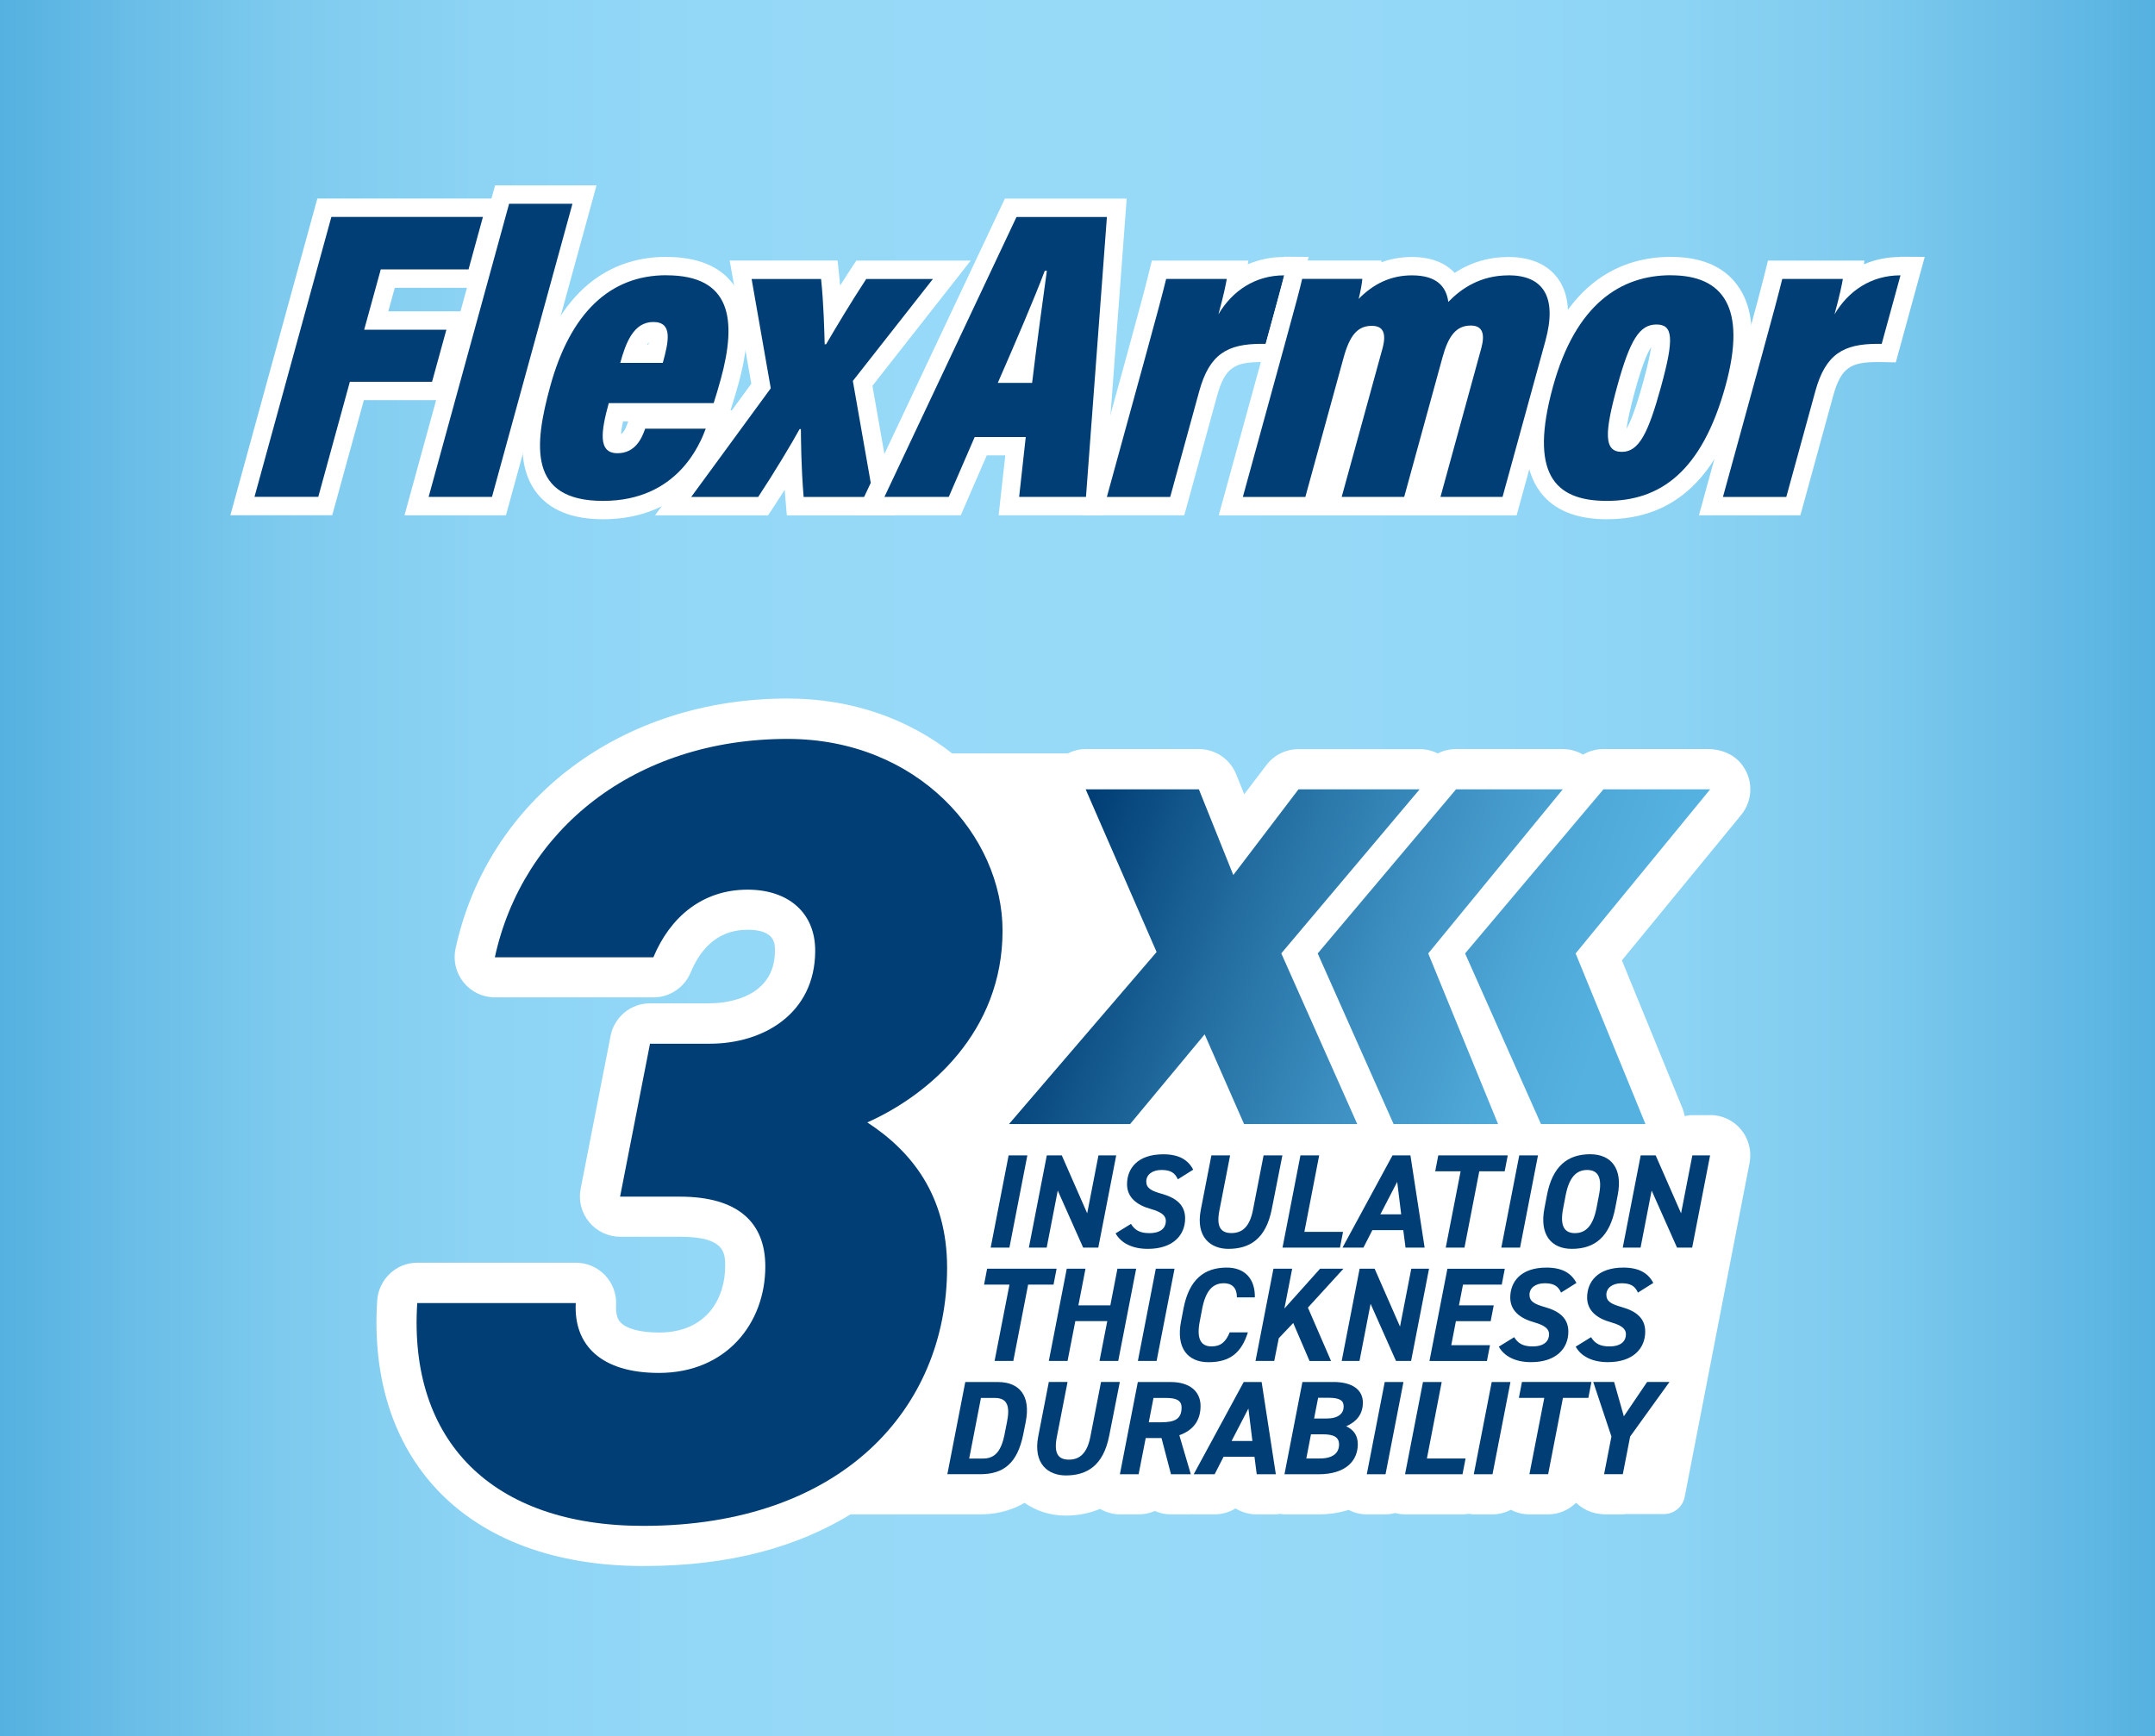
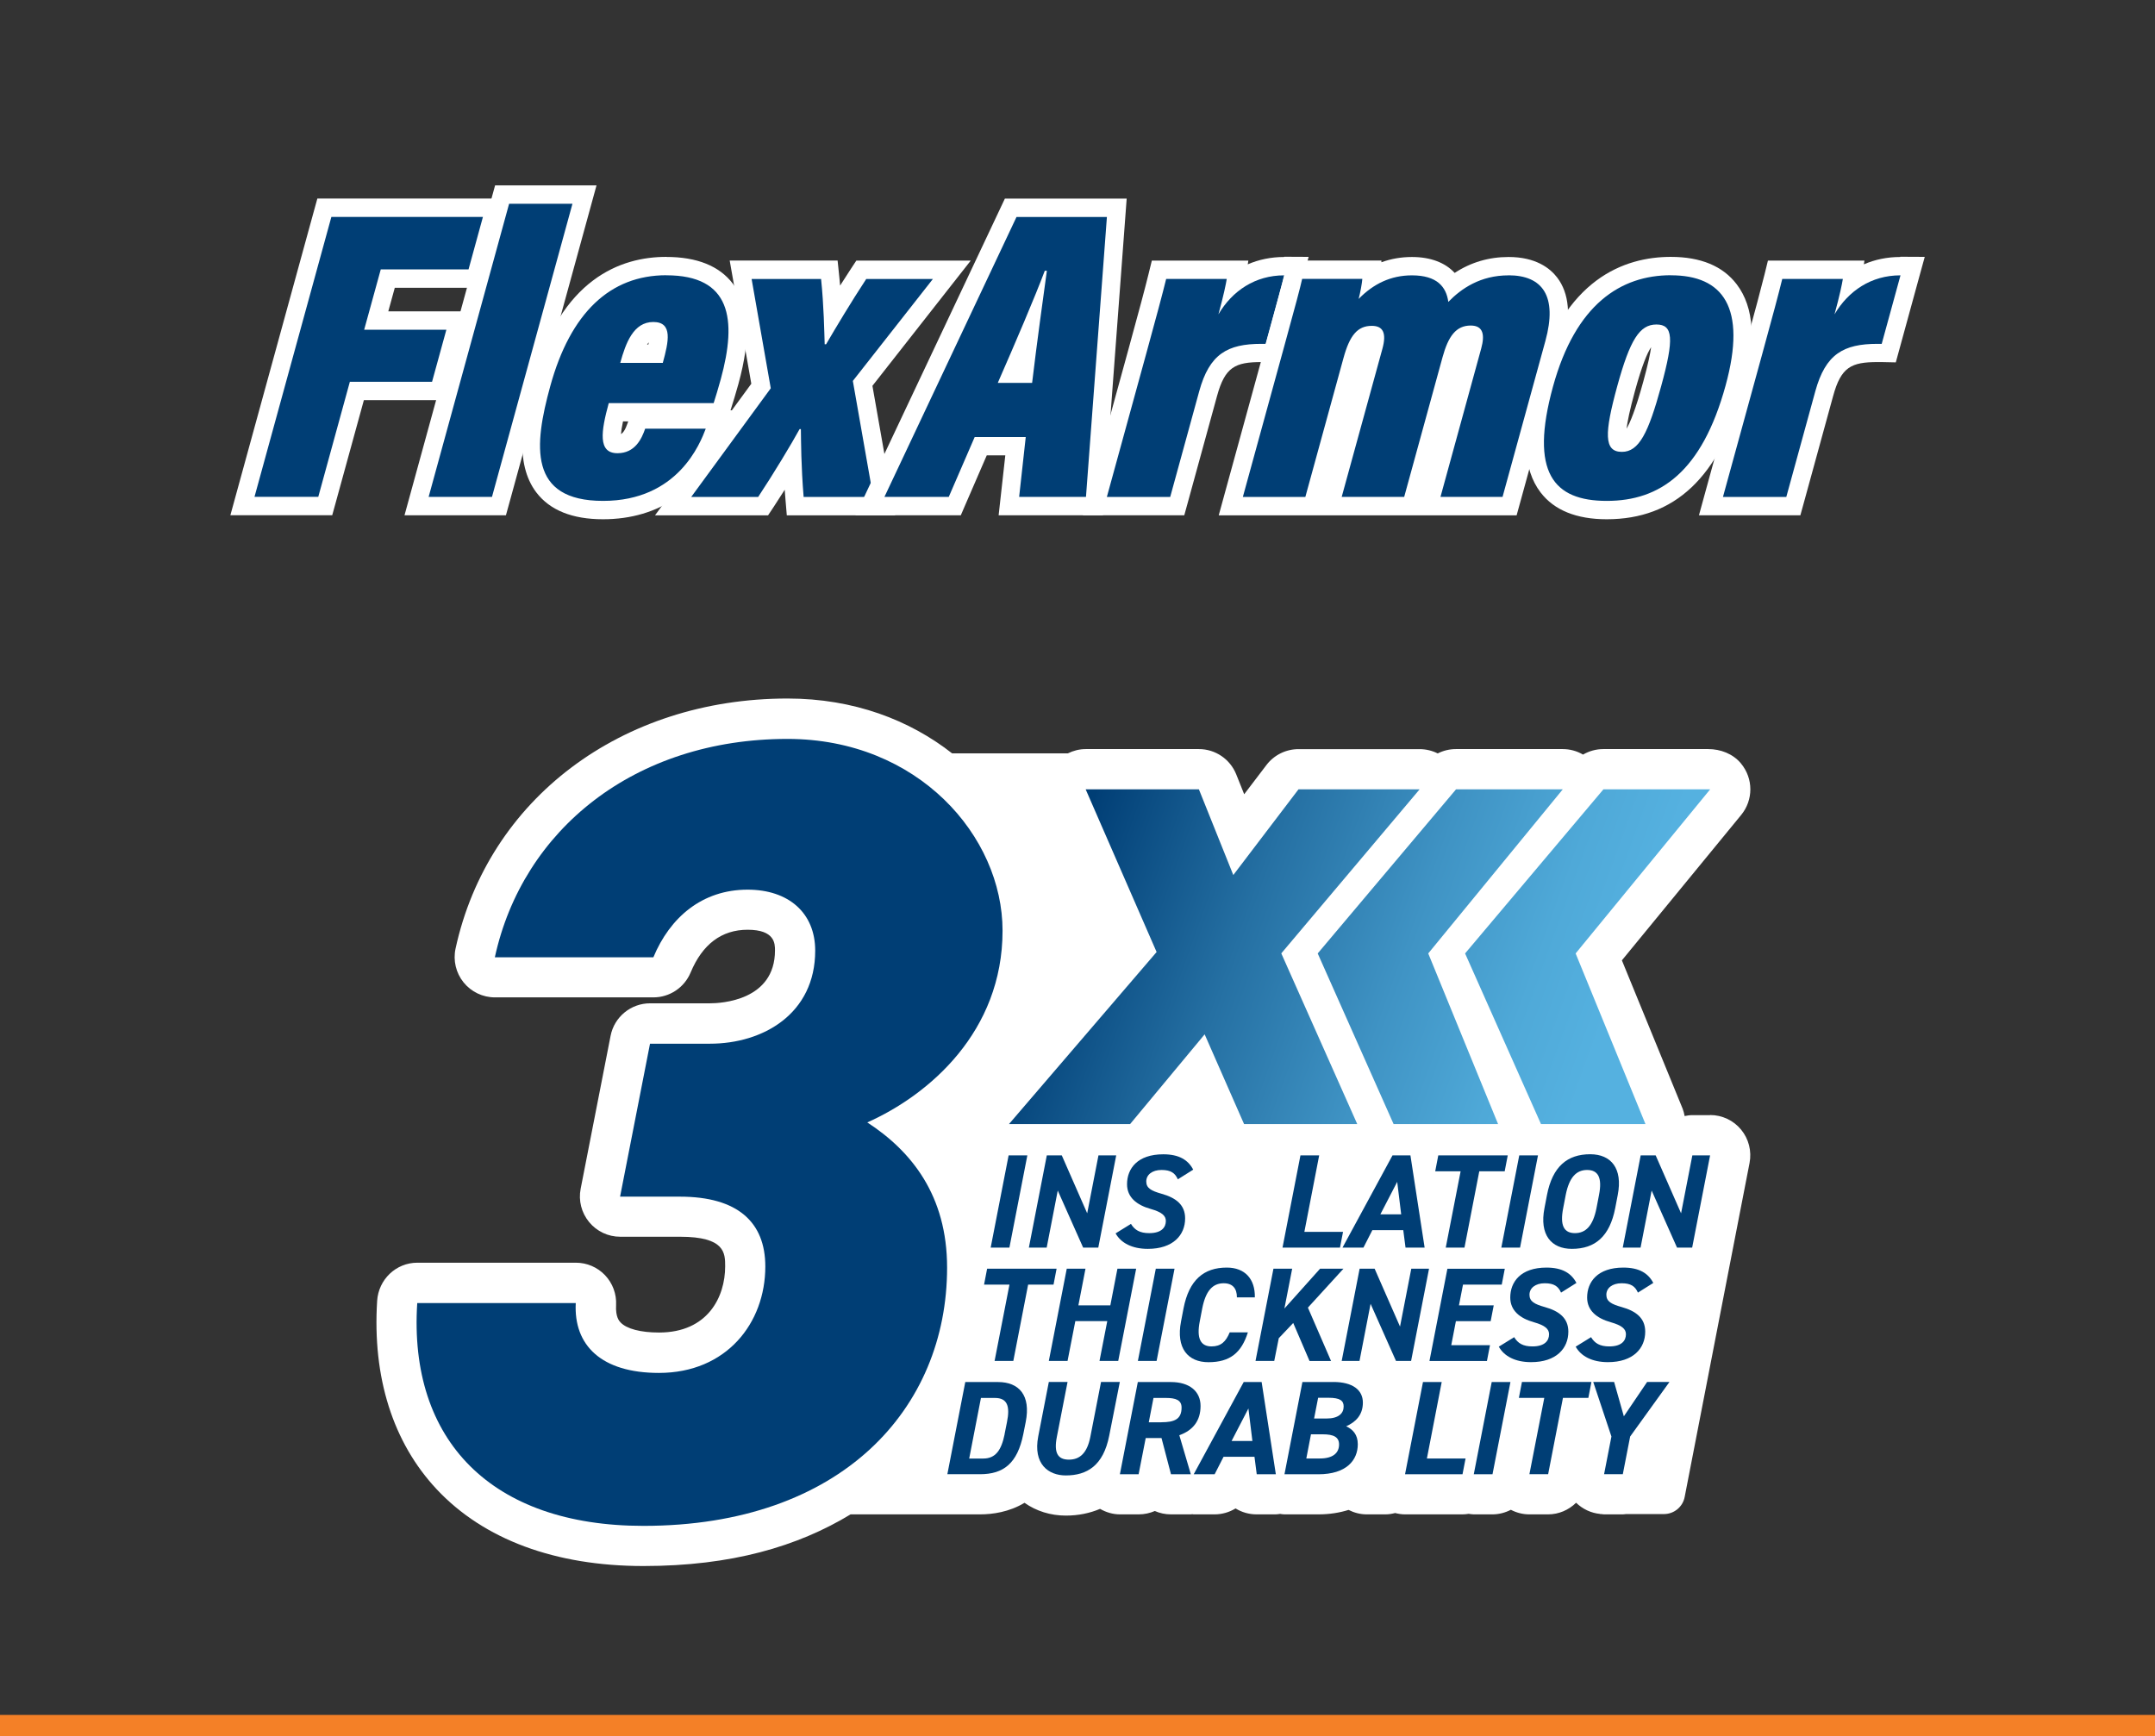
<svg xmlns="http://www.w3.org/2000/svg" viewBox="0 0 352.09 283.7" id="uuid-d6b42b75-89ab-4f79-a9ad-94dad573b242">
  <rect x="0" y="0" width="352.09" height="283.7" fill="#333333" stroke="none" />
  <defs>
    <style>.uuid-d1abbf21-583e-4078-85e5-abfd20e902dd{fill:#fff;}.uuid-4ce83469-4b2d-4954-a3f8-bfb7b75e00b1{fill:url(#uuid-6a45e2b6-0389-4b6e-862c-0e93ba2753ae);}.uuid-2f6263a0-7fbc-4a25-9694-ad4b8b35149f{fill:none;stroke:#f48027;stroke-miterlimit:10;stroke-width:7px;}.uuid-68e7d40e-adf0-42bd-88f5-13c1384db167{fill:#003e75;}.uuid-9ed31880-b50e-4692-88a1-7f9f025b2307{fill:url(#uuid-b5e5db89-7ca4-4d2a-a442-304ab8b130d8);}</style>
    <linearGradient gradientUnits="userSpaceOnUse" y2="141.85" x2="352.09" y1="141.85" x1="0" id="uuid-6a45e2b6-0389-4b6e-862c-0e93ba2753ae">
      <stop stop-color="#55b1e0" offset="0" />
      <stop stop-color="#69bde7" offset=".06" />
      <stop stop-color="#7dcaee" offset=".13" />
      <stop stop-color="#8cd3f4" offset=".22" />
      <stop stop-color="#94d8f7" offset=".33" />
      <stop stop-color="#97daf8" offset=".5" />
      <stop stop-color="#94d8f7" offset=".67" />
      <stop stop-color="#8cd3f4" offset=".78" />
      <stop stop-color="#7dcaee" offset=".87" />
      <stop stop-color="#69bde7" offset=".94" />
      <stop stop-color="#55b1e0" offset="1" />
    </linearGradient>
    <linearGradient gradientUnits="userSpaceOnUse" y2="170.36" x2="261.13" y1="139.56" x1="175.6" id="uuid-b5e5db89-7ca4-4d2a-a442-304ab8b130d8">
      <stop stop-color="#003e75" offset="0" />
      <stop stop-color="#013f76" offset="0" />
      <stop stop-color="#2570a3" offset=".33" />
      <stop stop-color="#3f93c4" offset=".62" />
      <stop stop-color="#4fa9d8" offset=".85" />
      <stop stop-color="#55b1e0" offset="1" />
    </linearGradient>
  </defs>
  <line y2="283.7" x2="794.96" y1="283.7" x1="-41.8" class="uuid-2f6263a0-7fbc-4a25-9694-ad4b8b35149f" />
-   <rect height="283.7" width="352.09" class="uuid-4ce83469-4b2d-4954-a3f8-bfb7b75e00b1" />
  <polygon points="39.62 82.69 53 33.95 80.87 33.95 77.69 45.53 63.35 45.53 61.47 52.38 74.9 52.38 71.74 63.89 58.31 63.89 53.15 82.69 39.62 82.69" class="uuid-68e7d40e-adf0-42bd-88f5-13c1384db167" />
  <path d="m78.9,35.45l-2.35,8.57h-14.34l-2.71,9.85h13.43l-2.34,8.51h-13.43l-5.16,18.8h-10.42l12.56-45.74h24.76m3.93-3h-30.98l-.61,2.21-12.56,45.74-1.04,3.79h16.64l.61-2.21,4.56-16.59h13.43l.61-2.21,2.34-8.51,1.04-3.79h-13.43l1.06-3.85h14.34l.61-2.21,2.35-8.57,1.04-3.79h0Z" class="uuid-d1abbf21-583e-4078-85e5-abfd20e902dd" />
  <polygon points="68.06 82.69 82.04 31.79 95.5 31.79 81.53 82.69 68.06 82.69" class="uuid-68e7d40e-adf0-42bd-88f5-13c1384db167" />
  <path d="m93.53,33.29l-13.15,47.9h-10.35l13.15-47.9h10.35m3.93-3h-16.57l-.61,2.21-13.15,47.9-1.04,3.79h16.57l.61-2.21,13.15-47.9,1.04-3.79h0Z" class="uuid-d1abbf21-583e-4078-85e5-abfd20e902dd" />
  <path d="m98.55,83.35c-4.52,0-7.78-1.27-9.7-3.79-3.26-4.28-1.92-11.24-.38-16.83,4.37-15.9,13.51-19.24,20.41-19.24,4.51,0,7.77,1.27,9.68,3.77,2.38,3.12,2.59,8.06.66,15.11-.34,1.24-.92,3.21-1.18,3.97l-.34,1.02h-17.06c-.7,2.78-.84,4.46-.42,5.01.12.15.44.19.69.19,1.48,0,2.38-.87,3.11-2.99l.35-1.01h13.15l-.78,2.03c-4.02,10.55-12.11,12.77-18.18,12.77Zm8.6-25.55c.33-1.31.68-3.05.32-3.53-.05-.07-.28-.16-.71-.16-1.46,0-2.44,1.03-3.37,3.68h3.76Z" class="uuid-68e7d40e-adf0-42bd-88f5-13c1384db167" />
  <path d="m108.87,44.98c10.53,0,11.59,7.13,8.89,16.98-.33,1.21-.91,3.16-1.16,3.9h-17.14c-1.27,4.64-1.8,8.19,1.42,8.19,2.89,0,3.97-2.38,4.53-4.01h9.9c-.91,2.39-4.55,11.8-16.78,11.8s-11.29-9.05-8.63-18.73c3.3-12.01,9.79-18.14,18.96-18.14m-7.52,14.32h6.95c.95-3.46,1.68-6.68-1.55-6.68s-4.5,3.4-5.4,6.68m7.52-17.32c-7.42,0-17.24,3.53-21.86,20.35-1.63,5.92-3.02,13.34.63,18.14,2.22,2.91,5.88,4.38,10.89,4.38,9.25,0,16.2-4.88,19.58-13.73l1.55-4.07h-.3l.08-.24c.26-.78.86-2.78,1.21-4.05,2.1-7.63,1.81-12.85-.91-16.41-2.21-2.89-5.86-4.36-10.87-4.36h0Zm-3.15,14.32c.1-.14.19-.25.29-.35-.02.11-.04.23-.07.35h-.23Zm-3.92,12.56h.85l-.07.21c-.41,1.2-.78,1.67-1.11,1.86.03-.43.12-1.09.33-2.07h0Z" class="uuid-d1abbf21-583e-4078-85e5-abfd20e902dd" />
  <path d="m129.92,82.69l-.11-1.38c-.19-2.32-.3-4.41-.36-6.18-1.34,2.22-2.92,4.75-4.33,6.88l-.45.67h-14.7l14.36-19.63-3.32-18.99h14.49l.14,1.34c.22,2.12.35,4.21.43,6.02,1.32-2.18,2.81-4.57,4.2-6.69l.44-.68h14.79l-14.58,18.57,3.53,20.06h-14.54Z" class="uuid-68e7d40e-adf0-42bd-88f5-13c1384db167" />
  <path d="m152.43,45.57l-13.09,16.67,3.33,18.96h-11.37c-.42-5.1-.42-9-.45-11.09h-.21c-1.27,2.33-4.3,7.36-6.77,11.09h-10.94l13-17.76-3.13-17.86h11.35c.46,4.44.52,8.65.59,10.67h.23c1.53-2.63,4.13-6.97,6.56-10.67h10.9m6.17-3h-18.69l-.89,1.35c-.58.88-1.17,1.8-1.76,2.73-.04-.46-.09-.93-.13-1.4l-.28-2.69h-17.63l.62,3.52,2.91,16.61-12.24,16.73-3.49,4.77h18.47l.89-1.34c.59-.89,1.21-1.86,1.83-2.84.03.47.07.94.11,1.43l.23,2.75h17.71l-.62-3.52-3.1-17.64,12.26-15.62,3.81-4.85h0Z" class="uuid-d1abbf21-583e-4078-85e5-abfd20e902dd" />
  <path d="m164.84,82.69l1.08-9.79h-5.69l-4.24,9.79h-13.86l23-48.74h17.34l-3.64,48.74h-13.98Zm2.46-21.63c.27-2.18.55-4.42.84-6.57-.84,1.97-1.78,4.16-2.83,6.57h1.99Z" class="uuid-68e7d40e-adf0-42bd-88f5-13c1384db167" />
  <path d="m180.85,35.45l-3.42,45.74h-10.92l1.08-9.79h-8.34l-4.24,9.79h-10.51l21.58-45.74h14.77m-9.8,8.79h-.35c-1.65,4.39-4.76,11.65-7.68,18.32h5.61c.79-6.67,1.84-14.12,2.41-18.32m13.04-11.79h-19.9l-.81,1.72-21.58,45.74-2.02,4.28h17.21l.78-1.81,3.46-7.98h3.03l-.72,6.46-.37,3.33h17.05l.21-2.78,3.42-45.74.24-3.22h0Z" class="uuid-d1abbf21-583e-4078-85e5-abfd20e902dd" />
  <path d="m178.86,82.69l6.98-25.41c1.72-6.28,2.66-9.78,3.22-12.07l.28-1.14h12.83s-.3,1.88-.32,1.96c2.28-1.65,5-2.54,7.92-2.54h1.97l-.46,1.9-3.38,12.33-1.17-.03c-.22,0-.43,0-.64,0-5.29,0-7.33,1.55-8.73,6.65l-5.04,18.37h-13.46Z" class="uuid-68e7d40e-adf0-42bd-88f5-13c1384db167" />
  <path d="m209.78,44.98s.04,0,.07,0l-3.07,11.2c-.23,0-.45,0-.67,0-5.59,0-8.51,1.67-10.18,7.75l-4.74,17.27h-10.35l6.46-23.51c1.66-6.04,2.64-9.7,3.23-12.11h9.9c-.13.8-.49,2.61-1.36,5.78,2.27-3.86,6.03-6.37,10.73-6.37m0-3c-2.1,0-4.11.41-5.94,1.2l.1-.61h-15.77l-.56,2.28c-.56,2.28-1.49,5.76-3.21,12.03l-6.46,23.51-1.04,3.79h16.57l.61-2.21,4.74-17.27c1.3-4.75,2.96-5.55,7.29-5.55.2,0,.4,0,.61,0l2.34.05.62-2.26,3.07-11.2,1.04-3.78-3.92-.02h-.08Z" class="uuid-d1abbf21-583e-4078-85e5-abfd20e902dd" />
  <path d="m233.38,82.69l7.18-26.16c.36-1.32.19-1.74.17-1.79t0,0s-.14-.05-.44-.05c-1.03,0-2.13.32-3.17,4.09l-6.56,23.9h-13.32l7.17-26.1c.36-1.32.2-1.75.18-1.81t0,0s-.15-.05-.47-.05c-1.08,0-2.13.32-3.18,4.16l-6.53,23.79h-13.32l7.28-26.5c1.86-6.76,2.56-9.42,2.92-10.96l.27-1.16h12.59l-.05,1.19c2.02-1.18,4.22-1.78,6.59-1.78,3.78,0,5.7,1.44,6.65,3.18,2.68-2.11,5.75-3.18,9.13-3.18,3.08,0,5.36.93,6.76,2.77,1.67,2.2,1.92,5.51.73,9.86l-7.3,26.58h-13.26Z" class="uuid-68e7d40e-adf0-42bd-88f5-13c1384db167" />
  <path d="m246.45,44.98c5.58,0,8.05,3.4,6.04,10.73l-7,25.48h-10.14l6.66-24.27c.59-2.17.36-3.73-1.72-3.73-2.38,0-3.66,1.72-4.61,5.2l-6.26,22.8h-10.21l6.65-24.2c.71-2.58.11-3.75-1.73-3.75-2.33,0-3.61,1.54-4.63,5.27l-6.23,22.69h-10.21l6.76-24.61c1.92-6.99,2.59-9.5,2.93-11.02h9.83c-.03.59-.34,2.32-.6,3.27,2.42-2.47,5.25-3.85,8.71-3.85,4.1,0,5.61,1.88,5.94,4.34,2.11-2.18,5.24-4.34,9.84-4.34m0-3c-3.22,0-6.16.87-8.8,2.6-1.55-1.68-3.94-2.6-6.98-2.6-1.75,0-3.41.29-4.99.86v-.28s-3.12,0-3.12,0h-12.22l-.54,2.33c-.35,1.5-1.05,4.15-2.9,10.9l-6.76,24.61-1.04,3.79h48.67l.61-2.21,7-25.48c1.32-4.82.99-8.58-.98-11.16-1.17-1.53-3.5-3.36-7.95-3.36h0Z" class="uuid-d1abbf21-583e-4078-85e5-abfd20e902dd" />
  <path d="m262.52,83.35c-4.53,0-7.67-1.24-9.62-3.8-2.58-3.38-2.78-8.87-.61-16.76,4.38-15.95,13.68-19.3,20.71-19.3,4.38,0,7.6,1.31,9.56,3.88,2.58,3.38,2.85,8.63.81,16.04-3.69,13.42-10.51,19.95-20.85,19.95Zm8.11-28.82c-1.57,0-2.89,1.47-4.95,8.98-1.39,5.06-1.81,7.98-1.27,8.7.09.12.46.13.57.13,1.72,0,3.02-2.51,4.97-9.61,1.63-5.92,1.58-7.68,1.25-8.11-.01-.02-.16-.09-.57-.09Z" class="uuid-68e7d40e-adf0-42bd-88f5-13c1384db167" />
  <path d="m273,44.98c8.46,0,12.46,5.17,8.93,18.02-3.88,14.13-10.72,18.84-19.41,18.84s-12.65-4.61-8.79-18.67c3.71-13.51,11.11-18.2,19.27-18.2m-8.01,28.86c2.81,0,4.33-3.12,6.41-10.71,2.14-7.8,1.97-10.1-.77-10.1s-4.31,2.47-6.4,10.08c-2.1,7.66-2.21,10.73.75,10.73m8.01-31.86c-7.55,0-17.53,3.54-22.16,20.41-2.3,8.38-2.02,14.29.87,18.07,2.22,2.91,5.86,4.39,10.81,4.39,11.12,0,18.41-6.89,22.3-21.05,2.17-7.89,1.82-13.56-1.07-17.35-2.26-2.97-5.88-4.47-10.76-4.47h0Zm-7.24,28.08c.14-1.13.51-3.01,1.37-6.15,1.15-4.19,2.02-6.25,2.65-7.18-.15,1.05-.5,2.78-1.28,5.61-1.27,4.64-2.17,6.76-2.75,7.73h0Z" class="uuid-d1abbf21-583e-4078-85e5-abfd20e902dd" />
  <path d="m279.51,82.69l6.98-25.41c1.72-6.27,2.66-9.77,3.22-12.07l.28-1.14h12.83s-.3,1.88-.32,1.96c2.28-1.65,5-2.54,7.92-2.54h1.97l-.46,1.9-3.38,12.33-1.17-.03c-.22,0-.43,0-.64,0-5.29,0-7.33,1.55-8.74,6.65l-5.04,18.37h-13.46Z" class="uuid-68e7d40e-adf0-42bd-88f5-13c1384db167" />
  <path d="m310.44,44.98s.04,0,.07,0l-3.07,11.2c-.23,0-.45,0-.67,0-5.59,0-8.51,1.67-10.18,7.75l-4.74,17.27h-10.35l6.46-23.51c1.66-6.04,2.64-9.7,3.23-12.11h9.9c-.13.8-.49,2.61-1.36,5.78,2.27-3.86,6.03-6.37,10.73-6.37m0-3c-2.1,0-4.11.41-5.94,1.2l.1-.61h-15.77l-.56,2.28c-.57,2.29-1.5,5.78-3.21,12.03l-6.46,23.51-1.04,3.79h16.57l.61-2.21,4.74-17.27c1.3-4.75,2.96-5.55,7.29-5.55.2,0,.4,0,.61,0l2.34.05.62-2.26,3.07-11.2,1.04-3.78-3.92-.02h-.08Z" class="uuid-d1abbf21-583e-4078-85e5-abfd20e902dd" />
  <path d="m279.4,182.2h-2.91c-.43,0-.84.07-1.25.15-.08-.4-.17-.8-.32-1.19l-9.93-24.25,19.5-23.77c1.96-2.4,2.03-5.91-.06-8.42-1.3-1.56-3.32-2.33-5.34-2.33h-17.13c-1.18,0-2.32.32-3.32.9-.99-.58-2.13-.9-3.32-.9h-17.44c-1.05,0-2.07.25-2.98.71-.9-.45-1.91-.7-2.96-.7h-19.79c-2.05,0-3.99.96-5.23,2.59l-3.64,4.78-1.3-3.25c-1-2.49-3.41-4.13-6.1-4.13h-18.5c-1.03,0-2.01.26-2.91.7h-18.91c-6.92-5.42-16.02-8.96-26.89-8.96-27.13,0-48.93,16.42-54.24,40.86-.42,1.94.06,3.97,1.31,5.52,1.25,1.55,3.13,2.45,5.12,2.45h25.9c2.66,0,5.06-1.61,6.08-4.07,1.93-4.63,5.07-6.98,9.31-6.98,4.47,0,4.47,2.29,4.47,3.38,0,8.22-8.85,8.64-10.63,8.64h-9.78c-3.14,0-5.85,2.23-6.45,5.31l-4.89,24.99c-.38,1.93.13,3.92,1.38,5.44,1.25,1.52,3.11,2.4,5.08,2.4h9.78c7.37,0,7.37,2.68,7.37,4.84,0,4.99-2.83,10.81-10.81,10.81-3,0-5.29-.6-6.28-1.65-.21-.22-.84-.88-.73-2.84.09-1.8-.56-3.56-1.8-4.87-1.24-1.31-2.97-2.05-4.77-2.05h-25.9c-3.5,0-6.35,2.75-6.57,6.24-.79,12.5,2.58,23.15,9.74,30.79,7.69,8.2,19.37,12.53,33.77,12.53s25.22-3.21,33.84-8.44h21.17c2,0,4.73-.37,7.25-1.89,1.89,1.34,4.24,2.09,6.75,2.09,2.07,0,3.93-.4,5.59-1.1.98.56,2.09.9,3.25.9h3.06c.93,0,1.83-.2,2.64-.55.81.36,1.71.55,2.64.55h3.23c.09,0,.17-.03.25-.03.08,0,.15.03.22.03h3.41c1.24,0,2.42-.35,3.44-.97,1.01.62,2.19.97,3.44.97h3.12c.24,0,.48-.05.72-.08.23.03.46.08.7.08h5.53c1.86,0,3.5-.27,4.95-.73.91.46,1.92.73,2.97.73h3.06c.55,0,1.07-.09,1.58-.22.52.13,1.06.22,1.61.22h9.39c.35,0,.69-.04,1.02-.09.27.03.53.09.81.09h3.06c1.08,0,2.11-.28,3.02-.75.92.48,1.95.75,3.01.75h3.06c1.77,0,3.39-.72,4.59-1.9,1.07,1.04,2.44,1.68,3.92,1.83v.02h.19c.15.01.3.05.45.05h3.06c.18,0,.35-.03.52-.05h6.21c1.65,0,3.08-1.17,3.39-2.8l7.67-39.5h0s2.93-15.07,2.93-15.07c.37-1.93-.13-3.92-1.38-5.44-1.25-1.52-3.11-2.39-5.07-2.39Z" class="uuid-d1abbf21-583e-4078-85e5-abfd20e902dd" />
  <path d="m106.21,170.53h9.78c8.69,0,17.2-4.89,17.2-15.21,0-6.16-4.35-9.96-11.05-9.96-7.42,0-12.68,4.53-15.39,11.05h-25.9c4.53-20.83,22.82-35.68,47.81-35.68,21.37,0,35.14,15.94,35.14,31.33,0,16.48-11.95,26.81-22.1,31.33,7.24,4.71,13.04,11.95,13.04,23.72,0,23-17.2,42.2-49.62,42.2-24.81,0-38.4-13.95-36.95-36.4h25.9c-.36,6.88,4.16,11.41,13.58,11.41,11.05,0,17.39-8.15,17.39-17.39,0-7.25-4.53-11.41-13.95-11.41h-9.78l4.89-24.99Z" class="uuid-68e7d40e-adf0-42bd-88f5-13c1384db167" />
  <path d="m164.92,203.85h-3.06l2.93-15.07h3.06l-2.93,15.07Z" class="uuid-68e7d40e-adf0-42bd-88f5-13c1384db167" />
  <path d="m182.37,188.78l-2.93,15.07h-2.47l-4.15-9.33-1.81,9.33h-2.91l2.93-15.07h2.45l4.15,9.46,1.84-9.46h2.91Z" class="uuid-68e7d40e-adf0-42bd-88f5-13c1384db167" />
  <path d="m192.44,192.69c-.46-1.03-1.14-1.53-2.67-1.53s-2.49.79-2.49,1.88.81,1.53,2.51,2.01c2.32.65,3.84,1.79,3.84,4.02,0,2.73-1.97,4.98-6.09,4.98-2.6,0-4.41-.98-5.27-2.53l2.51-1.55c.61,1,1.44,1.51,2.99,1.51,2.05,0,2.71-.98,2.71-1.99,0-.85-.64-1.44-2.47-1.96-2.29-.64-3.87-1.9-3.87-4.04,0-2.55,1.7-4.89,5.92-4.89,2.58,0,4.06.92,4.89,2.51l-2.53,1.59Z" class="uuid-68e7d40e-adf0-42bd-88f5-13c1384db167" />
-   <path d="m209.52,188.78l-1.73,8.76c-.96,4.91-3.63,6.51-7.1,6.51-2.84,0-5.37-1.86-4.5-6.38l1.73-8.89h3.06l-1.75,8.98c-.5,2.58.13,3.71,1.97,3.71s2.99-1.14,3.5-3.71l1.75-8.98h3.08Z" class="uuid-68e7d40e-adf0-42bd-88f5-13c1384db167" />
  <path d="m213.1,201.27h6.33l-.5,2.58h-9.39l2.93-15.07h3.06l-2.42,12.5Z" class="uuid-68e7d40e-adf0-42bd-88f5-13c1384db167" />
  <path d="m219.34,203.85l8.17-15.07h2.93l2.32,15.07h-3.12l-.37-2.86h-5.05l-1.46,2.86h-3.41Zm6.18-5.44h3.41l-.65-5.31-2.75,5.31Z" class="uuid-68e7d40e-adf0-42bd-88f5-13c1384db167" />
  <path d="m246.34,188.78l-.5,2.6h-4.15l-2.42,12.47h-3.06l2.43-12.47h-4.15l.5-2.6h11.36Z" class="uuid-68e7d40e-adf0-42bd-88f5-13c1384db167" />
  <path d="m248.35,203.85h-3.06l2.93-15.07h3.06l-2.93,15.07Z" class="uuid-68e7d40e-adf0-42bd-88f5-13c1384db167" />
  <path d="m256.82,204.05c-3.39,0-5.33-2.32-4.48-6.66l.41-2.14c.9-4.65,3.32-6.66,7.06-6.66,3.41,0,5.35,2.32,4.5,6.66l-.41,2.14c-.9,4.61-3.26,6.66-7.08,6.66Zm-1.42-6.66c-.57,2.88.15,4.09,1.92,4.09s2.95-1.2,3.52-4.09l.41-2.14c.57-2.88-.18-4.09-1.94-4.09s-2.93,1.2-3.5,4.09l-.41,2.14Z" class="uuid-68e7d40e-adf0-42bd-88f5-13c1384db167" />
  <path d="m279.4,188.78l-2.93,15.07h-2.47l-4.15-9.33-1.81,9.33h-2.91l2.93-15.07h2.45l4.15,9.46,1.84-9.46h2.91Z" class="uuid-68e7d40e-adf0-42bd-88f5-13c1384db167" />
  <path d="m172.63,207.29l-.5,2.6h-4.15l-2.42,12.47h-3.06l2.43-12.47h-4.15l.5-2.6h11.36Z" class="uuid-68e7d40e-adf0-42bd-88f5-13c1384db167" />
  <path d="m176.19,213.28h5.22l1.16-5.99h3.06l-2.93,15.07h-3.06l1.27-6.51h-5.22l-1.27,6.51h-3.06l2.93-15.07h3.06l-1.16,5.99Z" class="uuid-68e7d40e-adf0-42bd-88f5-13c1384db167" />
  <path d="m188.97,222.36h-3.06l2.93-15.07h3.06l-2.93,15.07Z" class="uuid-68e7d40e-adf0-42bd-88f5-13c1384db167" />
  <path d="m202.09,211.96c0-1.42-.68-2.29-2.16-2.29-1.77,0-2.93,1.2-3.5,4.09l-.41,2.14c-.55,2.8.15,4.09,1.92,4.09,1.53,0,2.34-.76,2.97-2.29h2.97c-1.05,3.32-2.91,4.87-6.44,4.87-3.34,0-5.33-2.27-4.48-6.66l.41-2.14c.9-4.65,3.32-6.66,7.06-6.66,2.99,0,4.65,1.88,4.59,4.87h-2.93Z" class="uuid-68e7d40e-adf0-42bd-88f5-13c1384db167" />
  <path d="m213.95,222.36l-2.66-6.2-2.36,2.49-.74,3.71h-3.06l2.93-15.07h3.06l-1.27,6.51,5.83-6.51h3.82l-5.81,6.36,3.78,8.72h-3.52Z" class="uuid-68e7d40e-adf0-42bd-88f5-13c1384db167" />
  <path d="m233.48,207.29l-2.93,15.07h-2.47l-4.15-9.33-1.81,9.33h-2.91l2.93-15.07h2.45l4.15,9.46,1.84-9.46h2.91Z" class="uuid-68e7d40e-adf0-42bd-88f5-13c1384db167" />
  <path d="m245.86,207.29l-.5,2.6h-6.33l-.66,3.39h5.68l-.5,2.58h-5.68l-.76,3.93h6.33l-.5,2.58h-9.39l2.93-15.07h9.39Z" class="uuid-68e7d40e-adf0-42bd-88f5-13c1384db167" />
  <path d="m255.05,211.2c-.46-1.03-1.14-1.53-2.67-1.53s-2.49.79-2.49,1.88.81,1.53,2.51,2.01c2.32.65,3.84,1.79,3.84,4.02,0,2.73-1.97,4.98-6.09,4.98-2.6,0-4.41-.98-5.27-2.53l2.51-1.55c.61,1,1.44,1.51,2.99,1.51,2.05,0,2.71-.98,2.71-1.99,0-.85-.64-1.44-2.47-1.96-2.29-.64-3.87-1.9-3.87-4.04,0-2.55,1.7-4.89,5.92-4.89,2.58,0,4.06.92,4.89,2.51l-2.53,1.59Z" class="uuid-68e7d40e-adf0-42bd-88f5-13c1384db167" />
  <path d="m267.61,211.2c-.46-1.03-1.14-1.53-2.67-1.53s-2.49.79-2.49,1.88.81,1.53,2.51,2.01c2.32.65,3.84,1.79,3.84,4.02,0,2.73-1.97,4.98-6.09,4.98-2.6,0-4.41-.98-5.27-2.53l2.51-1.55c.61,1,1.44,1.51,2.99,1.51,2.05,0,2.71-.98,2.71-1.99,0-.85-.64-1.44-2.47-1.96-2.29-.64-3.87-1.9-3.87-4.04,0-2.55,1.7-4.89,5.92-4.89,2.58,0,4.06.92,4.89,2.51l-2.53,1.59Z" class="uuid-68e7d40e-adf0-42bd-88f5-13c1384db167" />
  <path d="m154.78,240.88l2.93-15.07h5.35c3.41,0,5.4,2.14,4.52,6.55l-.39,1.96c-.96,4.78-3.23,6.55-7.06,6.55h-5.35Zm9.35-6.55l.39-1.96c.53-2.6.07-3.96-1.96-3.96h-2.29l-1.92,9.9h2.29c2.03,0,2.97-1.38,3.5-3.98Z" class="uuid-68e7d40e-adf0-42bd-88f5-13c1384db167" />
  <path d="m182.96,225.8l-1.73,8.76c-.96,4.91-3.63,6.51-7.1,6.51-2.84,0-5.37-1.86-4.5-6.38l1.73-8.89h3.06l-1.75,8.98c-.5,2.58.13,3.71,1.97,3.71s2.99-1.14,3.5-3.71l1.75-8.98h3.08Z" class="uuid-68e7d40e-adf0-42bd-88f5-13c1384db167" />
  <path d="m191.32,240.88l-1.55-5.92h-2.58l-1.16,5.92h-3.06l2.93-15.07h5.4c3.04,0,4.85,1.51,4.85,3.91s-1.22,3.98-3.47,4.78l1.88,6.38h-3.23Zm-1.57-8.5c2.14,0,3.3-.5,3.3-2.4,0-1.22-.94-1.57-2.54-1.57h-2.05l-.77,3.98h2.05Z" class="uuid-68e7d40e-adf0-42bd-88f5-13c1384db167" />
  <path d="m195.03,240.88l8.17-15.07h2.93l2.32,15.07h-3.12l-.37-2.86h-5.05l-1.46,2.86h-3.41Zm6.18-5.44h3.41l-.65-5.31-2.75,5.31Z" class="uuid-68e7d40e-adf0-42bd-88f5-13c1384db167" />
  <path d="m217.84,225.8c3.14,0,4.83,1.29,4.83,3.37s-1.24,3.21-2.73,3.87c1.09.5,1.9,1.36,1.9,2.93,0,2.6-1.84,4.91-6.45,4.91h-5.53l2.93-15.07h5.05Zm-4.41,12.5h2.21c2.14,0,3.14-.9,3.14-2.29,0-1.2-.87-1.66-2.67-1.66h-1.92l-.76,3.95Zm1.27-6.53h2.03c1.96,0,2.8-.83,2.8-1.97,0-.94-.59-1.42-2.47-1.42h-1.7l-.66,3.39Z" class="uuid-68e7d40e-adf0-42bd-88f5-13c1384db167" />
-   <path d="m226.37,240.88h-3.06l2.93-15.07h3.06l-2.93,15.07Z" class="uuid-68e7d40e-adf0-42bd-88f5-13c1384db167" />
  <path d="m233.12,238.3h6.33l-.5,2.58h-9.39l2.93-15.07h3.06l-2.42,12.5Z" class="uuid-68e7d40e-adf0-42bd-88f5-13c1384db167" />
  <path d="m243.85,240.88h-3.06l2.93-15.07h3.06l-2.93,15.07Z" class="uuid-68e7d40e-adf0-42bd-88f5-13c1384db167" />
  <path d="m260.01,225.8l-.5,2.6h-4.15l-2.42,12.47h-3.06l2.43-12.47h-4.15l.5-2.6h11.36Z" class="uuid-68e7d40e-adf0-42bd-88f5-13c1384db167" />
  <path d="m263.72,225.8l1.59,5.61,3.8-5.61h3.65l-6.42,8.91-1.2,6.16h-3.06l1.2-6.16-2.97-8.91h3.41Z" class="uuid-68e7d40e-adf0-42bd-88f5-13c1384db167" />
  <path d="m203.26,183.66l-6.44-14.66-12.18,14.66h-19.79l24.12-28.11-11.59-26.58h18.5l5.62,14,10.65-14h19.79l-22.6,26.8,12.41,27.89h-18.5Zm52.07-54.69h-17.44l-22.6,26.81,12.4,27.88h17.07l-11.41-27.88,21.98-26.81Zm24.08,0h-17.44l-22.6,26.81,12.4,27.88h17.07l-11.41-27.88,21.98-26.81Z" class="uuid-9ed31880-b50e-4692-88a1-7f9f025b2307" />
</svg>